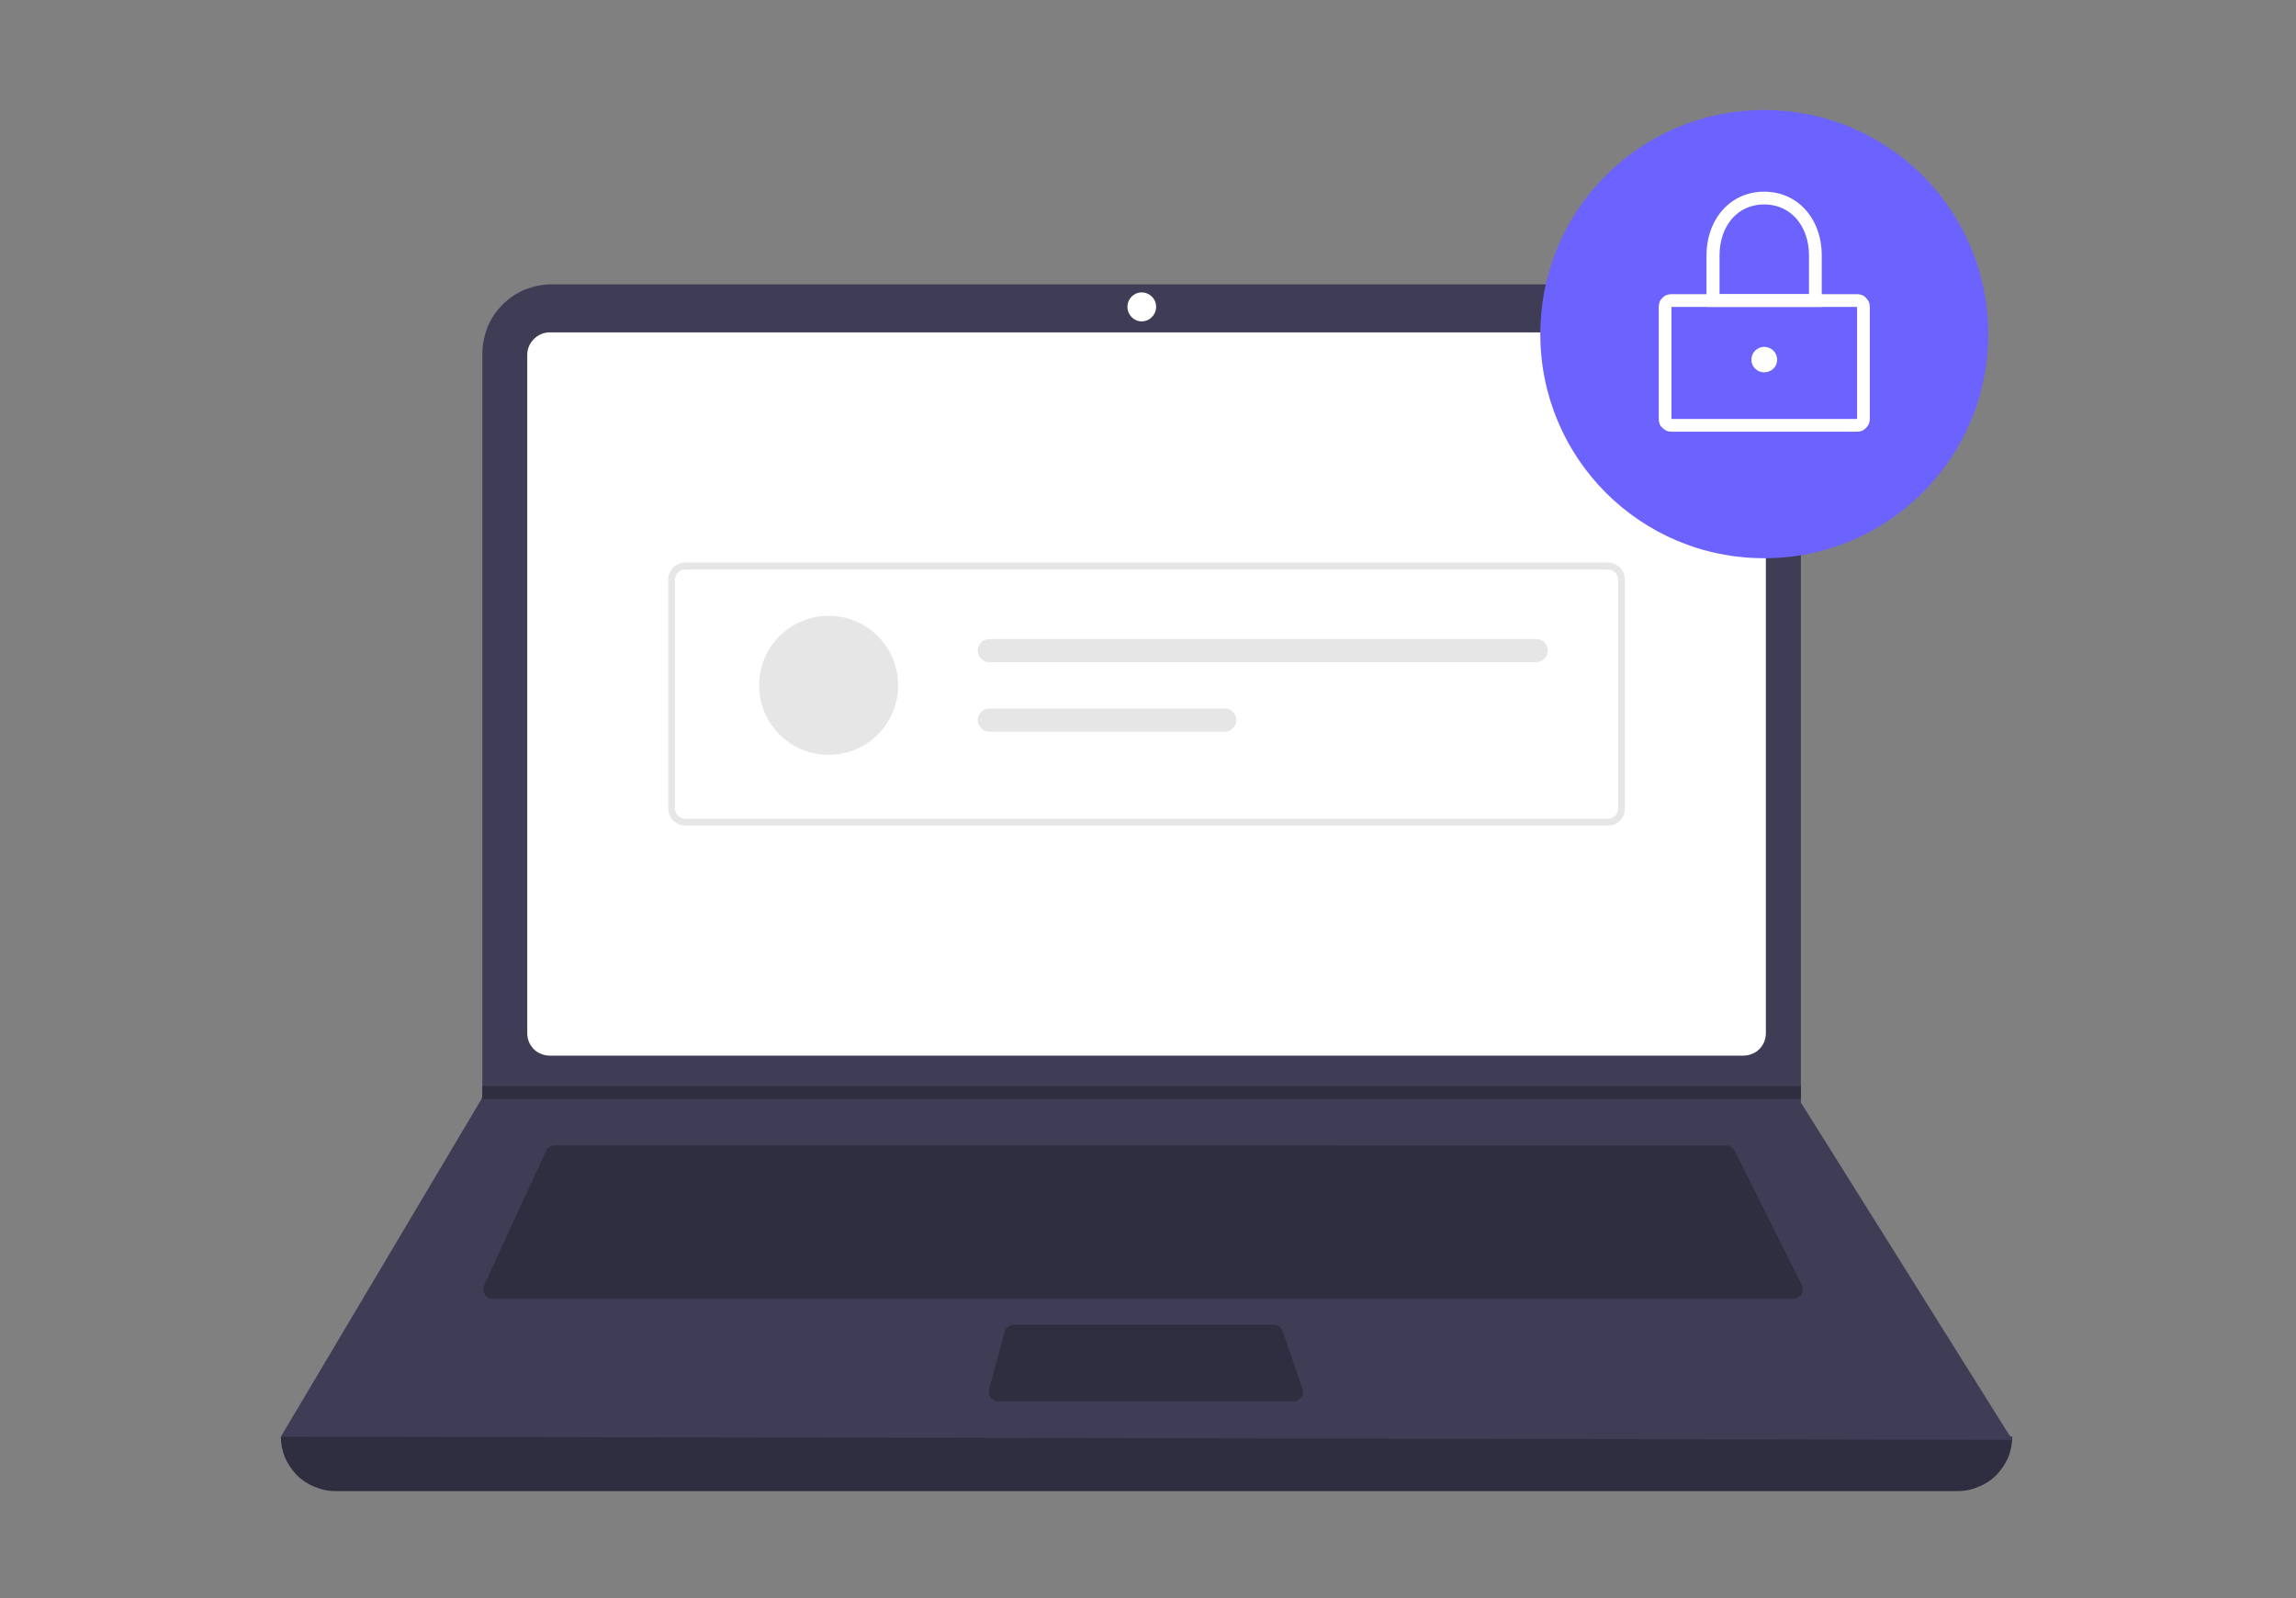
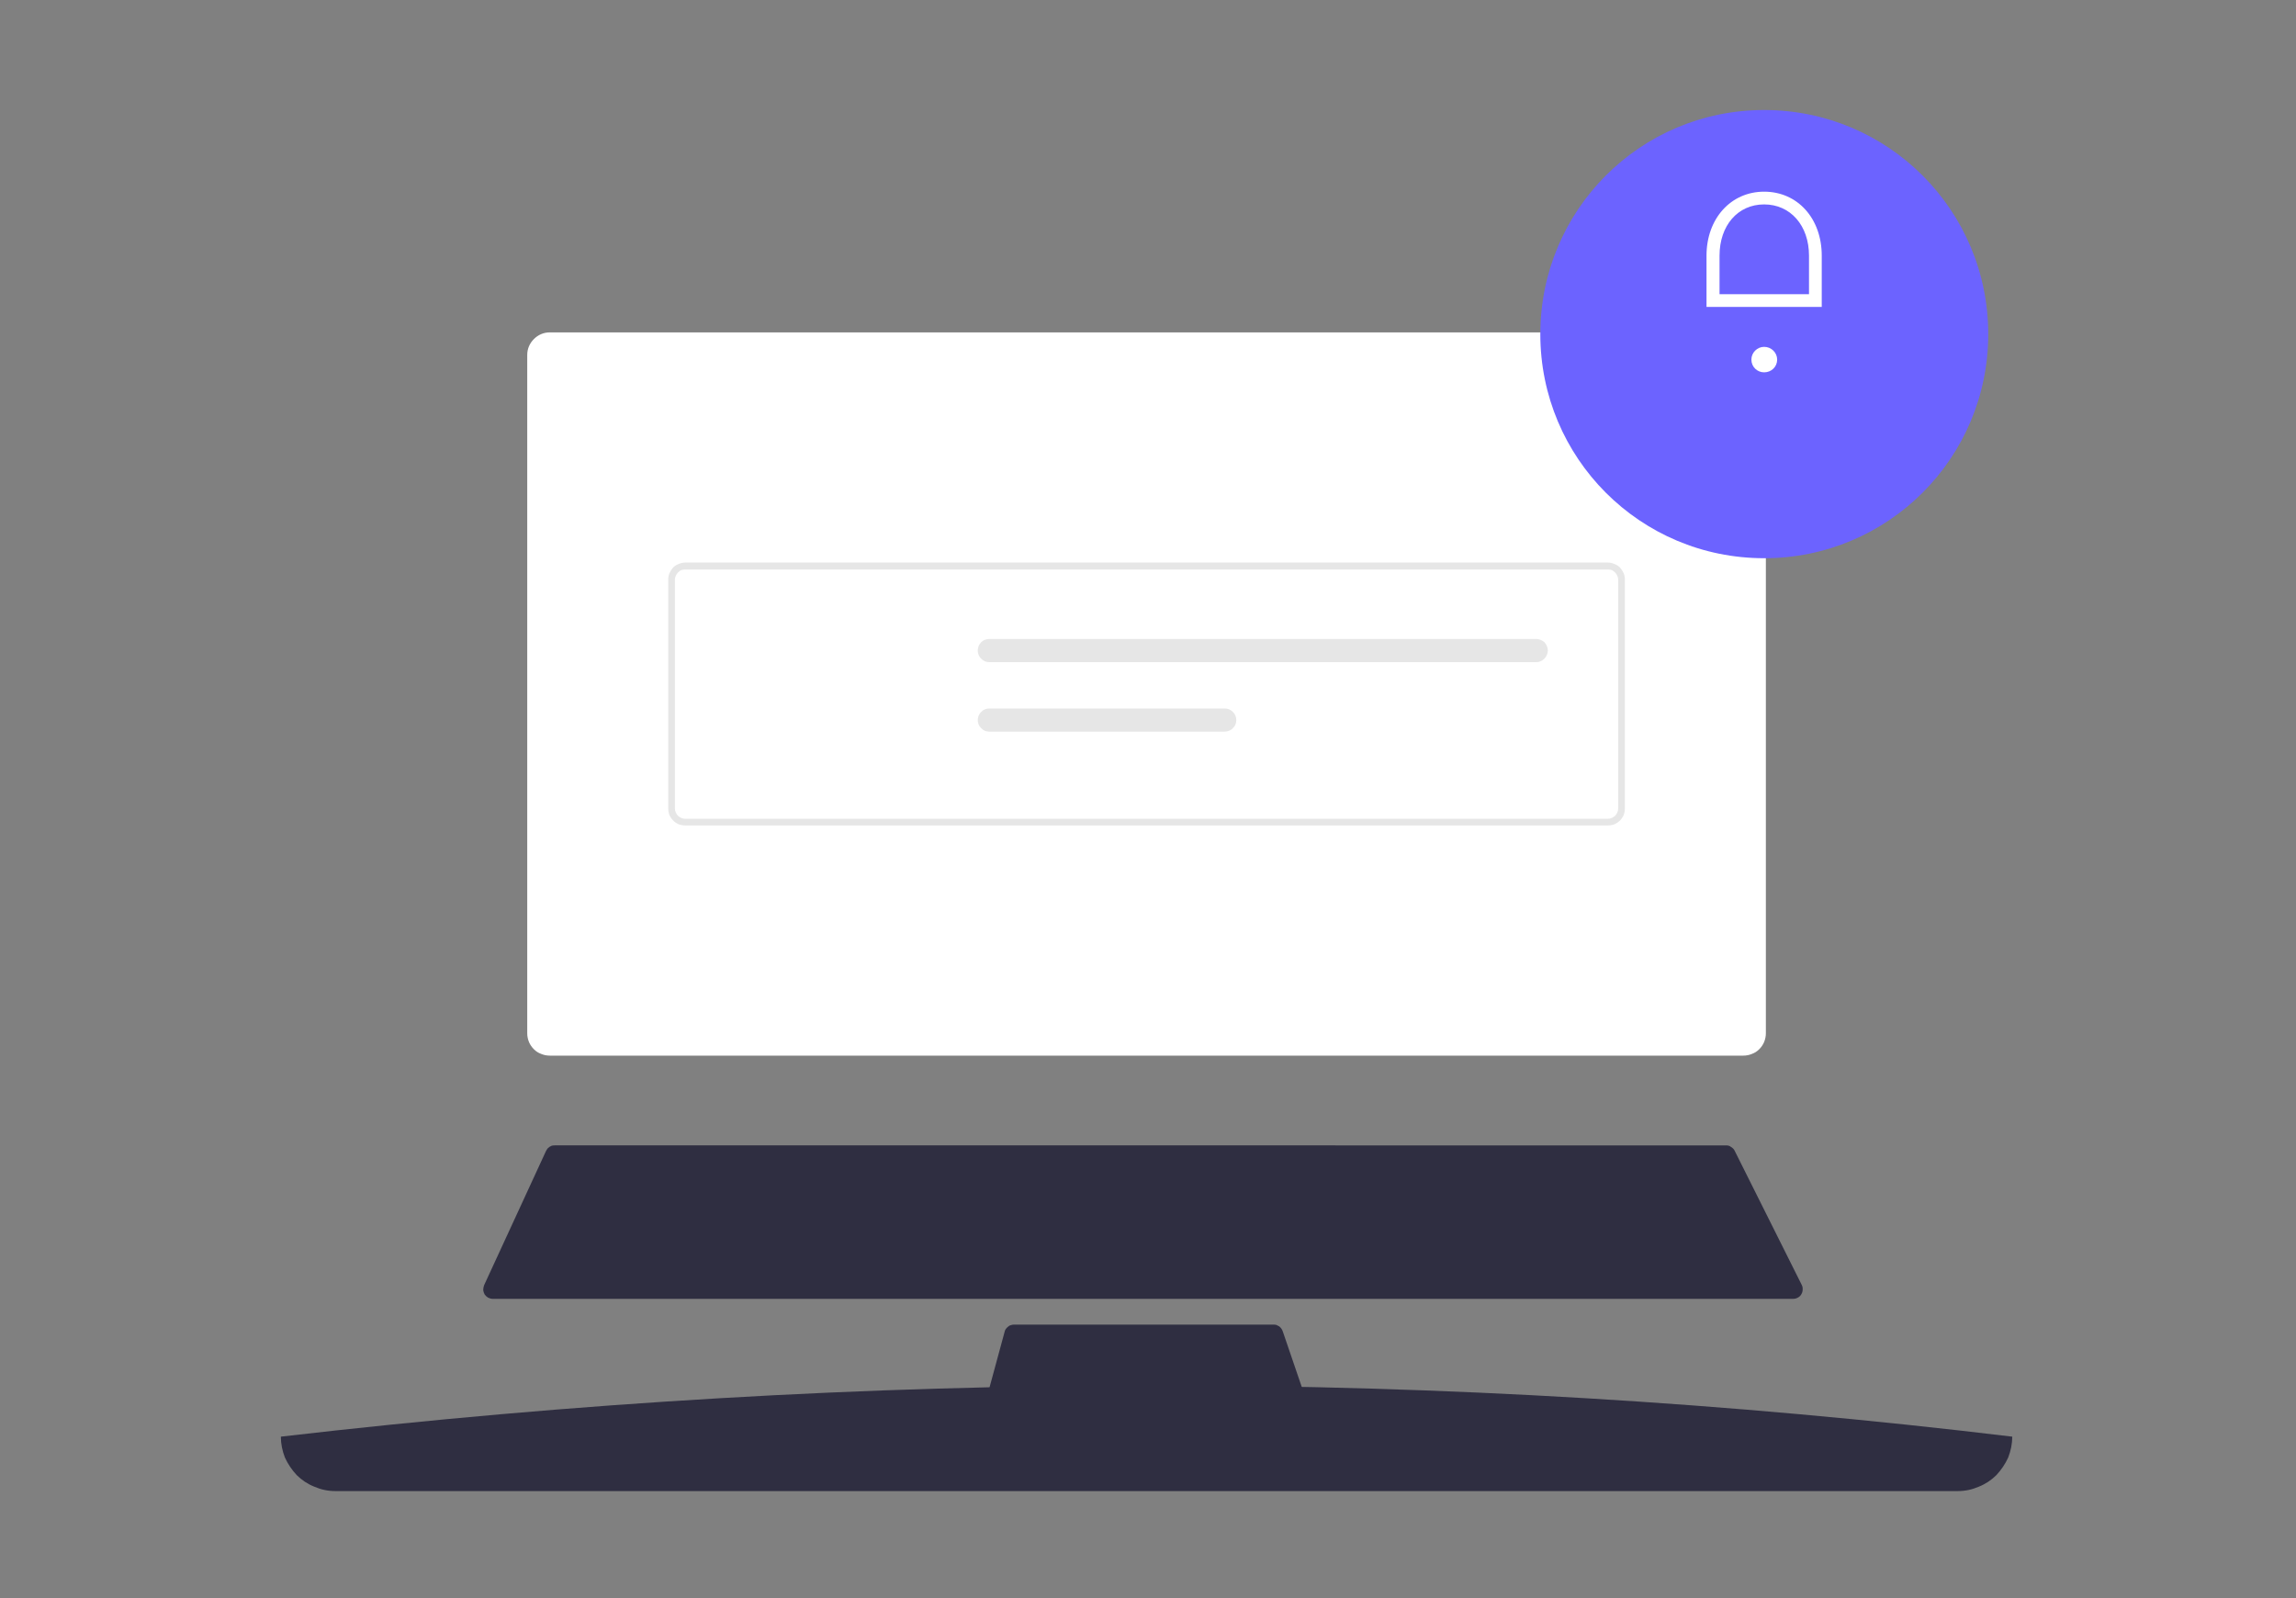
<svg xmlns="http://www.w3.org/2000/svg" version="1.2" viewBox="0 0 793 552" width="793" height="552">
  <rect x="0" y="0" width="793" height="552" fill="#808080" stroke="none" />
  <title>secure_login-svg</title>
  <style>
		.s0 { fill: #2f2e41 } 
		.s1 { fill: #3f3d56 } 
		.s2 { fill: #ffffff } 
		.s3 { fill: #6c63ff } 
		.s4 { fill: #e6e6e6 } 
	</style>
  <path id="Layer" class="s0" d="m676.2 515h-560.4c-2.5 0-4.9-0.5-7.2-1.5-2.3-0.9-4.4-2.3-6.1-4-1.7-1.8-3.1-3.9-4.1-6.1-0.9-2.3-1.4-4.8-1.4-7.2q304.7-35.4 598 0c0 2.4-0.5 4.9-1.4 7.2-1 2.2-2.4 4.3-4.1 6.1-1.7 1.7-3.8 3.1-6.1 4-2.3 1-4.7 1.5-7.2 1.5z" />
-   <path id="Layer" class="s1" d="m695 497.3l-598-1.1 69.3-116.6 0.3-0.6v-257c0-3.1 0.7-6.2 1.8-9.1 1.2-2.9 3-5.5 5.2-7.7 2.2-2.2 4.8-4 7.7-5.2 2.9-1.1 6-1.8 9.1-1.8h407.9c3.1 0 6.2 0.7 9.1 1.8 2.9 1.2 5.5 3 7.7 5.2 2.2 2.2 3.9 4.8 5.1 7.7 1.2 2.9 1.8 6 1.8 9.1v258.8z" />
  <path id="Layer" class="s2" d="m189.9 114.8q-1.6 0-3 0.6-1.4 0.6-2.5 1.7-1.1 1.1-1.7 2.5-0.6 1.4-0.6 3v234.3q0 1.5 0.6 3 0.6 1.4 1.7 2.5 1.1 1.1 2.5 1.6 1.4 0.6 3 0.6h412.2q1.6 0 3-0.6 1.4-0.5 2.5-1.6 1.1-1.1 1.7-2.5 0.6-1.5 0.6-3v-234.3q0-1.6-0.6-3-0.6-1.4-1.7-2.5-1.1-1.1-2.5-1.7-1.4-0.6-3-0.6z" />
  <path id="Layer" class="s0" d="m191.6 395.6q-0.5 0-1 0.1-0.4 0.2-0.8 0.4-0.4 0.3-0.7 0.6-0.3 0.4-0.5 0.8l-21.4 46.4q-0.3 0.8-0.3 1.7 0.1 0.8 0.5 1.5 0.5 0.7 1.2 1.1 0.8 0.4 1.6 0.4h449.1q0.9 0 1.6-0.4 0.8-0.4 1.2-1.1 0.5-0.8 0.5-1.6 0.1-0.9-0.3-1.7l-23.2-46.4q-0.2-0.4-0.5-0.7-0.4-0.4-0.8-0.6-0.3-0.3-0.8-0.4-0.4-0.1-0.9-0.1z" />
-   <path id="Layer" class="s2" d="m394.3 111c-2.7 0-4.9-2.3-4.9-5 0-2.8 2.2-5 4.9-5 2.8 0 5 2.2 5 5 0 2.7-2.2 5-5 5z" />
  <path id="Layer" class="s0" d="m350.2 457.5q-0.5 0-1.1 0.2-0.5 0.1-0.9 0.5-0.4 0.3-0.8 0.8-0.3 0.4-0.4 0.9l-5.4 19.9q-0.2 0.8 0 1.5 0.1 0.8 0.6 1.4 0.5 0.6 1.2 1 0.7 0.3 1.4 0.3h101.9q0.8 0 1.5-0.4 0.7-0.3 1.2-1 0.5-0.6 0.6-1.4 0.1-0.8-0.2-1.6l-6.8-19.9q-0.2-0.5-0.5-0.9-0.3-0.4-0.7-0.7-0.5-0.3-1-0.5-0.5-0.1-1-0.1z" />
-   <path id="Layer" class="s0" d="m622 375.1v4.5h-455.7l0.3-0.6v-3.9h455.4z" />
  <path id="Layer" class="s3" d="m609.3 192.8c-42.8 0-77.3-34.6-77.3-77.4 0-42.8 34.5-77.4 77.3-77.4 42.8 0 77.4 34.6 77.4 77.4 0 42.8-34.6 77.4-77.4 77.4z" />
-   <path id="Layer" fill-rule="evenodd" class="s2" d="m641.4 149.1h-64.1q-0.9 0-1.7-0.3-0.8-0.4-1.4-1-0.7-0.6-1-1.4-0.3-0.9-0.3-1.7v-38.7q0-0.9 0.3-1.7 0.3-0.8 1-1.4 0.6-0.7 1.4-1 0.8-0.3 1.7-0.3h64.1q0.9 0 1.7 0.3 0.8 0.3 1.4 1 0.6 0.6 1 1.4 0.3 0.8 0.3 1.7v38.7q0 0.8-0.3 1.7-0.4 0.8-1 1.4-0.6 0.6-1.4 1-0.8 0.3-1.7 0.3zm-64.1-43.1v38.7h64.1v-38.7z" />
  <path id="Layer" fill-rule="evenodd" class="s2" d="m629.2 106h-39.8v-17.7c0-12.8 8.4-22.1 19.9-22.1 11.6 0 19.9 9.3 19.9 22.1zm-35.3-4.4h30.9v-13.3c0-10.4-6.4-17.7-15.5-17.7-9.1 0-15.4 7.3-15.4 17.7z" />
  <path id="Layer" class="s2" d="m609.3 128.6c-2.4 0-4.4-1.9-4.4-4.4 0-2.4 2-4.4 4.4-4.4 2.5 0 4.5 2 4.5 4.4 0 2.5-2 4.4-4.5 4.4z" />
  <path id="Layer" fill-rule="evenodd" class="s4" d="m555.3 285.1h-318.6q-1.2 0-2.3-0.4-1.1-0.5-1.9-1.3-0.8-0.8-1.3-1.9-0.4-1.1-0.4-2.3v-79q0-1.2 0.4-2.2 0.5-1.1 1.3-2 0.8-0.8 1.9-1.2 1.1-0.5 2.3-0.5h318.6q1.2 0 2.3 0.5 1.1 0.4 1.9 1.2 0.8 0.9 1.3 2 0.4 1 0.4 2.2v79q0 1.2-0.4 2.3-0.5 1.1-1.3 1.9-0.8 0.8-1.9 1.3-1.1 0.4-2.3 0.4zm-318.6-88.4q-0.7 0-1.4 0.2-0.6 0.3-1.1 0.8-0.5 0.5-0.8 1.2-0.3 0.6-0.3 1.3v79q0 0.8 0.3 1.4 0.3 0.7 0.8 1.2 0.5 0.4 1.1 0.7 0.7 0.3 1.4 0.3h318.6q0.7 0 1.4-0.3 0.6-0.3 1.1-0.7 0.5-0.5 0.8-1.2 0.3-0.6 0.3-1.4v-79q0-0.7-0.3-1.3-0.3-0.7-0.8-1.2-0.5-0.5-1.1-0.8-0.7-0.2-1.4-0.2z" />
-   <path id="Layer" class="s4" d="m286.2 260.7c-13.3 0-24-10.7-24-24 0-13.3 10.7-24 24-24 13.3 0 24 10.7 24 24 0 13.3-10.7 24-24 24z" />
  <path id="Layer" class="s4" d="m341.7 220.7c-1.1 0-2.1 0.4-2.8 1.1-0.8 0.8-1.2 1.8-1.2 2.9 0 1 0.4 2.1 1.2 2.8 0.7 0.8 1.7 1.2 2.8 1.2h188.9c1 0 2-0.4 2.8-1.2 0.7-0.7 1.2-1.8 1.2-2.8 0-1.1-0.5-2.1-1.2-2.9-0.8-0.7-1.8-1.1-2.8-1.1z" />
  <path id="Layer" class="s4" d="m341.7 244.7c-1.1 0-2.1 0.4-2.8 1.2-0.8 0.7-1.2 1.8-1.2 2.8 0 1.1 0.4 2.1 1.2 2.8 0.7 0.8 1.7 1.2 2.8 1.2h81.3c1 0 2.1-0.4 2.8-1.2 0.8-0.7 1.2-1.7 1.2-2.8 0-1-0.4-2.1-1.2-2.8-0.7-0.8-1.8-1.2-2.8-1.2z" />
</svg>